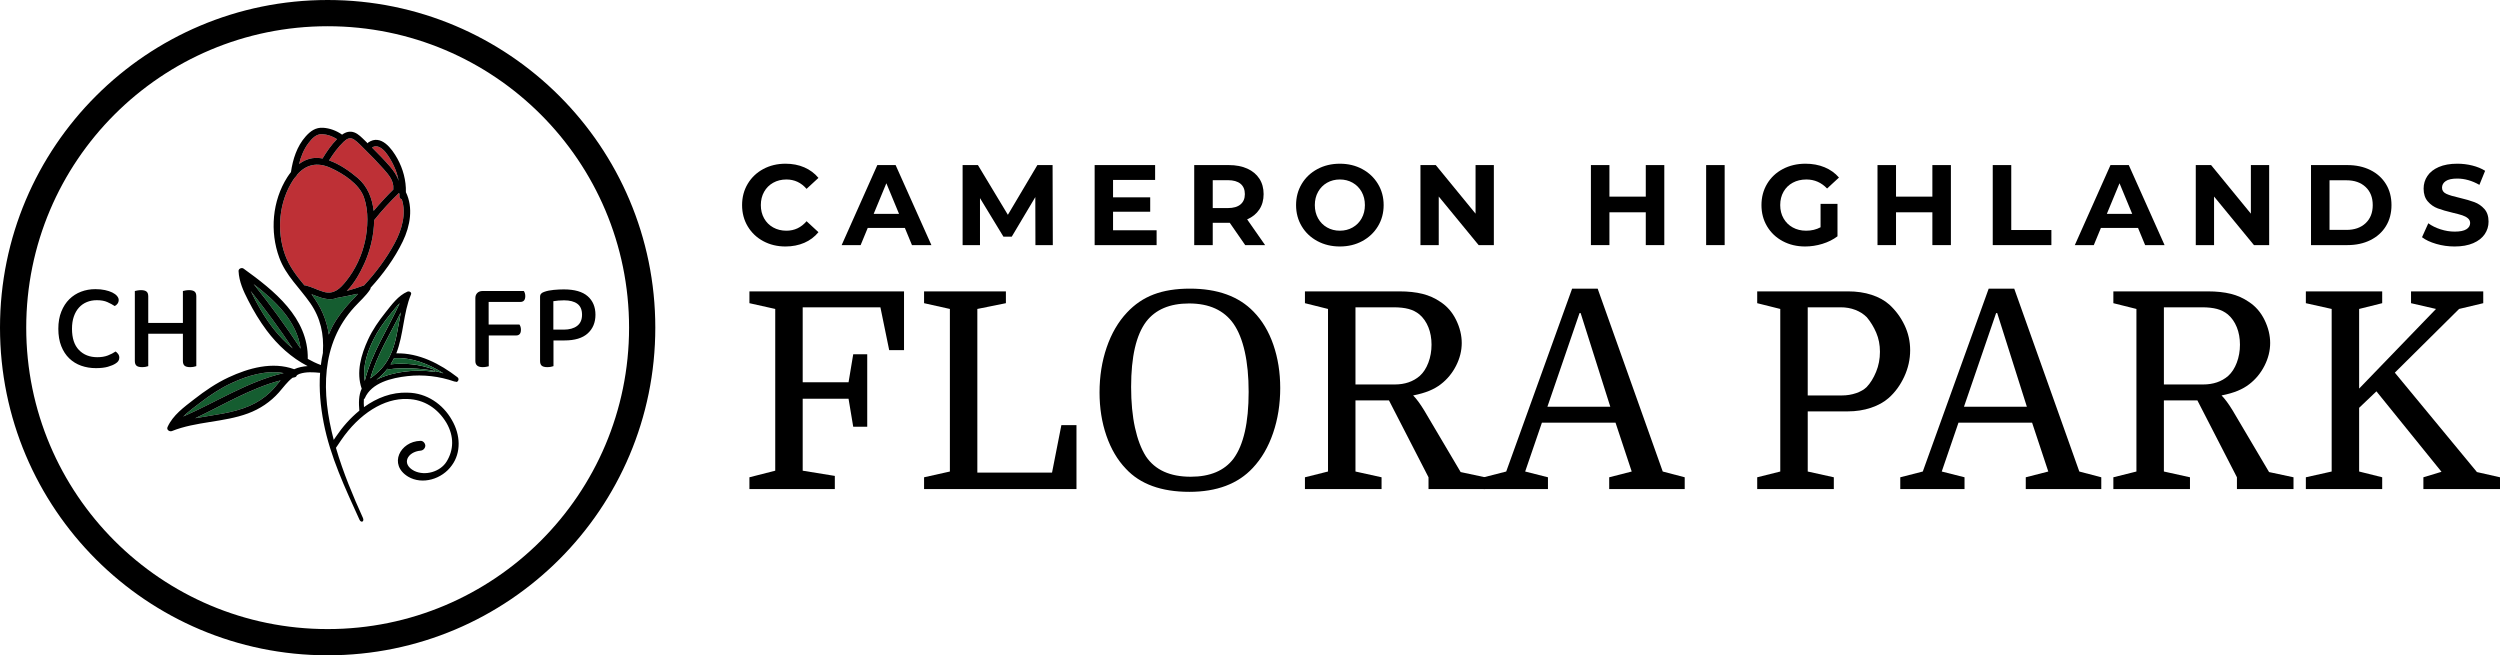
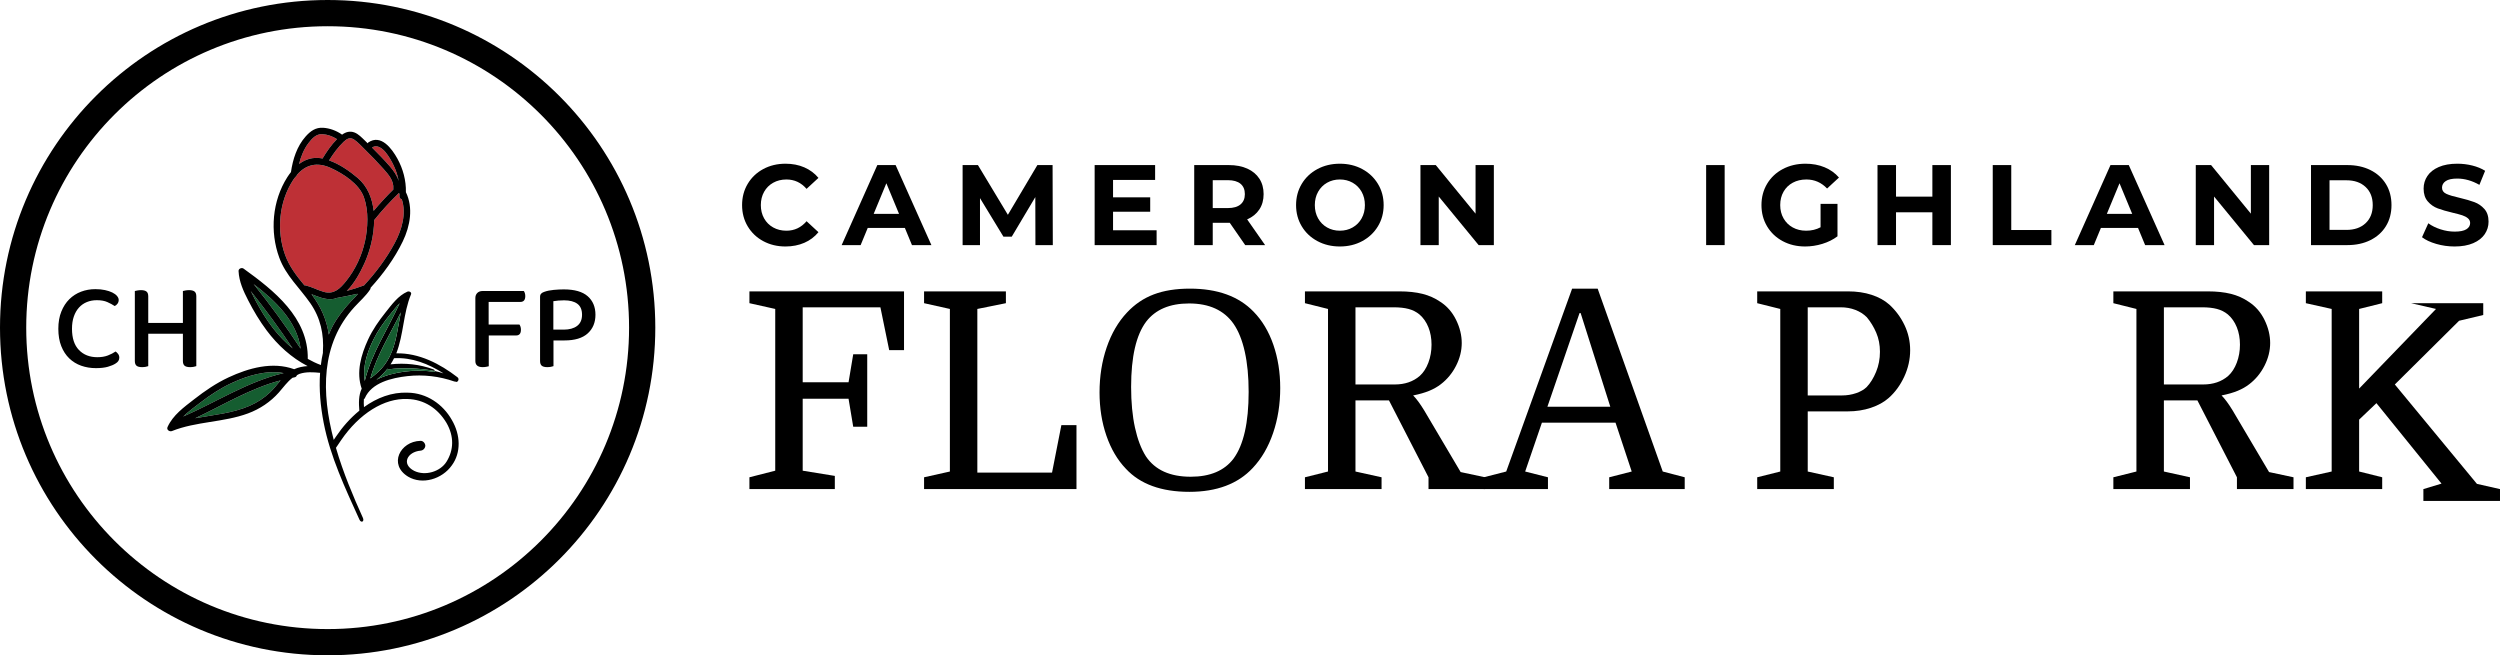
<svg xmlns="http://www.w3.org/2000/svg" version="1.1" id="Layer_1" x="0px" y="0px" width="4398.781px" height="1153.016px" viewBox="0 0 4398.781 1153.016" enable-background="new 0 0 4398.781 1153.016" xml:space="preserve">
  <g>
    <path d="M576.508,0C258.112,0,0,258.11,0,576.508c0,318.396,258.112,576.508,576.508,576.508   c318.396,0,576.508-258.112,576.508-576.508C1153.016,258.11,894.904,0,576.508,0z M576.508,1106.864   c-292.908,0-530.357-237.448-530.357-530.356c0-292.91,237.449-530.358,530.357-530.358c292.909,0,530.358,237.448,530.358,530.358   C1106.866,869.416,869.417,1106.864,576.508,1106.864z" />
    <g>
      <path fill="#155D30" d="M406.906,674.299c-19.343,9.025-37.131,20.889-54.056,33.827c-9.808,7.497-20.937,15.569-30.501,24.788    c58.87-25.717,113.9-61.824,176.812-76.455C467.999,650.861,435.216,661.092,406.906,674.299z" />
      <path fill="#155D30" d="M439.086,714.094c13.544-5.867,26.024-13.984,36.643-24.268c6.536-6.329,12.047-13.618,17.939-20.542    c-52.999,14.007-100.547,43.122-150.122,66.575C375.798,729.953,408.835,727.191,439.086,714.094z" />
      <path fill="#155D30" d="M446.294,499.819c29.419,36.582,57.053,74.534,82.758,113.834    C522.369,565.242,484.829,529.306,446.294,499.819z" />
      <path fill="#155D30" d="M449.912,529.333c8.895,16.776,18.822,33.01,30.445,48.046c10.22,13.221,21.851,25.216,34.628,35.73    c-23.01-34.8-47.773-68.372-73.791-100.979C443.986,517.98,446.948,523.742,449.912,529.333z" />
      <path fill="#BE3036" d="M629.058,312.857c17.396,14.633,25.821,35.55,28.366,58.158c10.981-13.069,22.519-25.634,34.705-37.595    c-0.062-0.448-0.193-0.852-0.143-1.365c1.337-13.72-8.305-24.865-16.857-34.457c-10.952-12.284-22.36-24.168-34.156-35.643    c-5.614-5.461-11.173-11.752-17.677-16.164c-7.149-4.849-12.728-1.899-18.427,3.526c-10.106,9.622-18.474,21.087-25.879,32.948    C597.413,288.655,614.771,300.839,629.058,312.857z" />
      <path fill="#BE3036" d="M565.319,278.451c0.705,0.114,1.387,0.45,2.09,0.585c7.021-11.739,15.485-24.239,25.551-34.21    c-7.87-5.023-16.621-8.26-26.016-8.752c-10.506-0.553-17.979,7.592-23.945,15.4c-8.389,10.977-13.514,23.849-16.818,37.186    C537.053,280.459,549.979,276.013,565.319,278.451z" />
      <path fill="#BE3036" d="M609.19,494.372c16.292-20.406,27.596-44.773,33.134-70.269c2.539-11.699,4.03-24.306,4.078-36.883    c-0.082-0.277,0.07-0.563,0.046-0.857c-0.021-13.472-1.775-26.891-6.077-39.129c-8.339-23.724-36.138-41.534-58.353-51.681    c-23.96-10.944-43.91-6.069-59.599,12.249c-0.396,1.791-1.433,3.01-2.771,3.715c-1.227,1.613-2.487,3.114-3.658,4.9    c-12.585,19.219-20.074,41.528-22.421,64.338c-2.345,22.791,0.229,46.252,8.097,67.814c7.551,20.691,20.292,37.051,34.015,53.574    c0.664-0.078,1.354-0.104,2.103,0.074c11.044,2.623,20.93,8.217,31.795,11.314C587.628,518.686,598.571,507.674,609.19,494.372z" />
      <path fill="#155D30" d="M585.49,573.46c8.511-15.771,19.574-29.792,31.692-42.927c3.816-4.138,7.899-8.144,11.863-12.256    c-0.106-0.479-0.25-0.867-0.231-1.364c-12.651,2.947-26.325,5.465-37.827,7.693c0.636,1.15-9.755,1.938-9.755,1.938    c0.305-0.066,0.755-0.145,1.067-0.211c-11.533,0.653-22.982-4.32-34.266-8.736c16.611,21.999,26.948,45.086,30.418,71.105    C580.621,583.569,582.804,578.436,585.49,573.46z" />
      <path fill="#155D30" d="M590.662,524.671c0.113-0.021,0.214-0.042,0.325-0.064c-0.007-0.016-0.01-0.034-0.018-0.049    C590.867,524.594,590.766,524.637,590.662,524.671z" />
      <path fill="#BE3036" d="M641.107,463.588c-7.048,15.444-17.385,34.91-30.96,48.297c10.268-2.785,20.417-5.959,30.403-9.747    c20.844-22.544,39.421-47.407,53.944-74.43c12.416-23.103,20.9-51.907,12.431-77.108c-2.44-0.544-4.509-2.414-4.183-5.643    c0.126-1.248,0.021-2.482,0.095-3.728c-0.294-0.542-0.628-1.075-0.94-1.611c-15.506,15.033-30.111,30.894-43.609,47.769    C658.136,414.297,650.932,442.063,641.107,463.588z" />
      <path fill="#BE3036" d="M701.556,318.624c-1.701-9.32-4.656-18.424-8.739-27.1c-4.002-8.507-8.829-16.923-14.856-24.169    c-5.043-6.066-14.668-13.607-22.74-7.979c-0.251,0.175-0.508,0.037-0.762,0.167c10.797,10.662,21.386,21.554,31.338,32.98    C692.513,300.236,698.641,308.942,701.556,318.624z" />
      <path d="M795.027,738.933c-15.574-27.587-44.153-47.612-77.653-48.024c-27.999-1.194-54.222,9.043-76.974,25.436    c-0.317-4.684-0.527-9.415-0.167-14.098c0.583-0.358,1.222-0.601,1.583-1.446c11.834-27.689,47.92-35.981,74.979-39.006    c28.015-3.132,56.326,0.205,82.907,9.53c0.431,0.151,0.694-0.111,1.079-0.088c4.314,3.116,8.451-4.145,4.19-7.429    c-30.868-23.806-67.869-42.991-107.682-42.101c13.078-33.422,12.079-70.513,25.892-103.777c1.581-3.808-3.364-6.066-6.244-4.826    c-16.414,7.066-27.717,22.959-38.555,36.55c-11.803,14.802-22.741,30.411-30.692,47.655    c-12.347,26.763-21.384,57.709-11.275,86.56c-5.594,11.814-5.271,25.345-4.146,38.7c-15.877,12.937-29.826,28.77-41.117,45.618    c-1.26,1.854-2.647,3.878-3.962,5.806c-21.702-82.457-23.116-168.639,36.46-233.842c9.255-10.127,20.097-19.439,27.649-30.982    c0.617-0.943,0.681-1.884,0.729-2.807c22.332-24.609,42.296-51.874,56.667-81.703c13.088-27.166,18.697-59.266,5.473-86.534    c0.477-20.589-5.023-40.995-14.949-59.015c-9.604-17.439-28.994-43.953-51.423-28.318c-0.561,0.392-0.489,0.928-0.826,1.383    c-1.593-1.529-3.121-3.135-4.725-4.65c-5.643-5.333-11.472-11.833-18.94-14.583c-7.614-2.803-15.08-0.727-21.419,3.975    c-0.052,0.038-0.092,0.09-0.143,0.127c-0.262-0.257-0.423-0.549-0.756-0.776c-9.577-6.558-20.768-10.693-32.387-11.467    c-13.163-0.873-22.286,5.702-30.755,15.211c-15.465,17.372-22.617,40.089-25.922,62.768c-2.255,2.863-4.418,5.835-6.414,8.975    c-26.503,41.663-31.042,95.579-14.096,141.694c11.619,31.618,35.6,52.716,54.396,79.734c18.238,26.213,24.377,54.81,22.318,86.553    c-0.02,0.303,0.09,0.524,0.108,0.806c-1.638,7.168-2.779,14.441-3.703,21.75c-0.036-0.014-0.054-0.04-0.088-0.053    c-7.995-2.979-15.59-6.668-22.916-10.775c1.125-72.592-59.533-120.348-112.99-158.862c-3.19-2.302-9.025-0.002-8.811,4.308    c0.924,18.774,8.554,35.244,17.029,51.742c9.45,18.402,20.074,36.266,32.488,52.835c19.354,25.832,43.486,47.855,71.989,62.649    c-8.211,0.531-16.162,2.121-23.629,5.501c-38.111-13.894-80.119-2.13-115.579,14.415c-21.702,10.126-41.612,23.778-60.448,38.469    c-17.792,13.876-37.379,27.828-46.85,48.947c-2.155,4.809,3.689,8.604,7.81,6.96c42.913-17.144,90.529-15.017,133.77-31.024    c20.92-7.743,39.647-20.255,54.445-36.984c7.712-8.721,14.679-18.679,23.862-25.721c1.198-0.212,2.342-0.582,3.547-0.777    c2.417-0.391,3.709-1.928,4.199-3.716c1.602-0.786,2.995-1.85,4.752-2.431c11.612-3.827,24.007-2.965,36.053-1.79    c-2.063,29.292,0.754,59.167,6.307,87.826c11.56,59.683,37.855,115.167,62.89,170.349c3.022,6.664,9.163,3.635,6.147-3.012    c-16.824-37.088-34.69-79.415-47.439-123.199c3.033-4.477,6.078-8.971,8.948-13.23c31.953-46.867,75.831-74.446,116.869-72.689    c28.929,0.771,53.135,16.021,68.722,42.104c13.719,23.922,12.695,47.739,0.146,68.032c-10.942,17.813-37.681,25.806-57.063,16.284    c-23.332-12.142-11.755-33.462,11.16-35.524c4.618-0.293,8.318-4.177,8.494-8.785c-0.302-4.561-4.135-8.815-8.76-8.461    c-35.565,0.968-56.608,41.676-21.492,63.018c24.751,14.74,59.718,4.593,77.009-20.049    C811.313,796.557,810.625,765.521,795.027,738.933z M780.114,656.826c-0.321-0.071-0.646-0.113-0.969-0.184    c-4.117-1.487-8.965-2.707-14.099-3.795c0.133,0.51,0.137,1.016,0.104,1.535c-17.678-2.526-35.647-2.916-53.432-0.527    c-15.916,2.139-34.186,6.279-49.479,14.451c0.68-0.542,1.36-1.088,2.035-1.635c6.633-5.362,12.426-11.365,17.54-17.873    c0.876,0.661,1.999,1.045,3.323,0.864c20.866-2.837,55.07-2.073,79.909,3.185c-0.336-1.287-1.042-2.468-2.599-3.041    c-24.067-8.845-49.799-11.559-75.216-8.748c2.242-3.454,4.285-7.053,6.131-10.799    C724.756,628.504,754.047,640.216,780.114,656.826z M685.505,627.497c-4.963,9.946-11.546,18.933-19.637,26.565    c-4.482,4.233-9.476,7.918-14.251,11.834c11.544-41.202,34.841-77.905,53.643-116.346    C699.971,575.973,697.615,603.231,685.505,627.497z M656.859,597.904c8.037-16.34,18.659-31.24,30.109-45.348    c5.151-6.348,10.418-13.121,16.337-19.09c-20.711,45.52-49.533,87.939-61.51,136.787    C637.618,645.688,646.01,619.963,656.859,597.904z M480.357,577.379c-11.623-15.036-21.551-31.27-30.445-48.046    c-2.964-5.591-5.926-11.353-8.718-17.202c26.018,32.606,50.781,66.179,73.791,100.979    C502.208,602.595,490.577,590.6,480.357,577.379z M446.294,499.819c38.535,29.486,76.075,65.423,82.758,113.834    C503.347,574.354,475.713,536.401,446.294,499.819z M475.729,689.826c-10.618,10.283-23.099,18.4-36.643,24.268    c-30.251,13.098-63.288,15.859-95.54,21.766c49.575-23.453,97.123-52.568,150.122-66.575    C487.775,676.208,482.265,683.497,475.729,689.826z M322.35,732.914c9.564-9.219,20.693-17.291,30.501-24.788    c16.925-12.938,34.713-24.802,54.056-33.827c28.31-13.207,61.093-23.438,92.255-17.84    C436.25,671.09,381.22,707.197,322.35,732.914z M702.838,341.229c-0.074,1.245,0.031,2.479-0.095,3.728    c-0.326,3.229,1.742,5.099,4.183,5.643c8.47,25.201-0.015,54.006-12.431,77.108c-14.523,27.022-33.101,51.886-53.944,74.43    c-9.986,3.788-20.136,6.962-30.403,9.747c13.575-13.387,23.912-32.853,30.96-48.297c9.824-21.525,17.028-49.291,17.181-76.201    c13.498-16.875,28.104-32.735,43.609-47.769C702.21,340.154,702.544,340.688,702.838,341.229z M655.22,259.376    c8.072-5.628,17.697,1.913,22.74,7.979c6.027,7.246,10.854,15.662,14.856,24.169c4.083,8.676,7.038,17.779,8.739,27.1    c-2.915-9.682-9.043-18.388-15.76-26.101c-9.952-11.427-20.541-22.318-31.338-32.98    C654.712,259.413,654.969,259.551,655.22,259.376z M604.869,249.318c5.699-5.426,11.277-8.375,18.427-3.526    c6.504,4.412,12.063,10.703,17.677,16.164c11.796,11.475,23.204,23.358,34.156,35.643c8.553,9.592,18.194,20.737,16.857,34.457    c-0.051,0.514,0.081,0.917,0.143,1.365c-12.187,11.961-23.724,24.525-34.705,37.595c-2.545-22.608-10.971-43.525-28.366-58.158    c-14.287-12.019-31.645-24.202-50.067-30.591C586.396,270.405,594.763,258.94,604.869,249.318z M542.999,251.475    c5.966-7.809,13.439-15.953,23.945-15.4c9.395,0.492,18.146,3.729,26.016,8.752c-10.065,9.971-18.529,22.471-25.551,34.21    c-0.703-0.135-1.385-0.471-2.09-0.585c-15.34-2.438-28.267,2.008-39.139,10.209C529.485,275.323,534.61,262.451,542.999,251.475z     M537.783,502.219c-0.749-0.178-1.438-0.152-2.103-0.074c-13.723-16.523-26.464-32.883-34.015-53.574    c-7.868-21.563-10.441-45.023-8.097-67.814c2.347-22.81,9.836-45.119,22.421-64.338c1.171-1.786,2.432-3.287,3.658-4.9    c1.339-0.705,2.376-1.924,2.771-3.715c15.688-18.318,35.639-23.193,59.599-12.249c22.215,10.146,50.014,27.957,58.353,51.681    c4.302,12.238,6.056,25.657,6.077,39.129c0.024,0.294-0.128,0.58-0.046,0.857c-0.048,12.577-1.539,25.184-4.078,36.883    c-5.538,25.495-16.842,49.862-33.134,70.269c-10.619,13.302-21.563,24.313-39.612,19.161    C558.713,510.436,548.827,504.842,537.783,502.219z M548.034,517.598c11.283,4.416,22.732,9.39,34.266,8.736    c-0.313,0.066-0.763,0.145-1.067,0.211c0,0,10.391-0.788,9.755-1.938c-0.111,0.022-0.212,0.044-0.325,0.064    c0.104-0.034,0.205-0.077,0.308-0.113c0.008,0.015,0.011,0.033,0.018,0.049c11.502-2.229,25.176-4.746,37.827-7.693    c-0.019,0.497,0.125,0.886,0.231,1.364c-3.964,4.112-8.047,8.118-11.863,12.256c-12.118,13.135-23.182,27.156-31.692,42.927    c-2.687,4.976-4.869,10.109-7.038,15.243C574.982,562.684,564.646,539.597,548.034,517.598z" />
      <path fill="#155D30" d="M703.306,533.467c-5.919,5.969-11.186,12.742-16.337,19.09c-11.45,14.107-22.072,29.008-30.109,45.348    c-10.85,22.059-19.241,47.784-15.063,72.35C653.772,621.406,682.595,578.986,703.306,533.467z" />
      <path fill="#155D30" d="M665.868,654.063c8.091-7.633,14.674-16.619,19.637-26.565c12.11-24.266,14.466-51.524,19.755-77.946    c-18.802,38.44-42.099,75.144-53.643,116.346C656.393,661.98,661.386,658.296,665.868,654.063z" />
      <path fill="#155D30" d="M685.138,649.663c-1.324,0.181-2.447-0.203-3.323-0.864c-5.114,6.508-10.907,12.511-17.54,17.873    c-0.675,0.547-1.355,1.093-2.035,1.635c15.294-8.172,33.563-12.313,49.479-14.451c17.784-2.389,35.754-1.999,53.432,0.527    c0.033-0.52,0.029-1.025-0.104-1.535C740.208,647.59,706.004,646.826,685.138,649.663z" />
-       <path fill="#155D30" d="M687.232,641.059c25.417-2.811,51.148-0.097,75.216,8.748c1.557,0.573,2.263,1.754,2.599,3.041    c5.134,1.088,9.981,2.308,14.099,3.795c0.323,0.07,0.647,0.112,0.969,0.184c-26.067-16.61-55.358-28.322-86.751-26.566    C691.518,634.006,689.475,637.604,687.232,641.059z" />
    </g>
    <g>
      <path d="M208.845,527.762c0,2.478-0.698,4.67-2.075,6.555c-1.388,1.896-3.029,3.283-4.925,4.151    c-3.791-2.467-8.122-4.808-13.004-6.989s-11.035-3.283-18.459-3.283c-6.417,0-12.272,1.102-17.588,3.283    c-5.327,2.182-9.913,5.39-13.768,9.616c-3.865,4.225-6.883,9.466-9.076,15.736c-2.181,6.258-3.271,13.47-3.271,21.624    c0,16.468,4.076,28.921,12.231,37.371c8.164,8.451,18.945,12.676,32.341,12.676c7.138,0,13.333-1.016,18.574-3.061    c5.253-2.043,9.764-4.373,13.556-6.988c1.599,1.016,3.093,2.478,4.479,4.362c1.376,1.896,2.075,4.088,2.075,6.556    c0,2.044-0.551,3.939-1.642,5.686c-1.091,1.748-2.88,3.347-5.358,4.809c-3.197,2.044-7.571,3.855-13.11,5.465    c-5.538,1.6-12.527,2.404-20.979,2.404c-9.318,0-17.991-1.42-25.997-4.269c-8.017-2.838-15.006-7.138-20.979-12.889    c-5.974-5.749-10.675-12.961-14.095-21.634c-3.421-8.663-5.137-18.829-5.137-30.488c0-11.362,1.747-21.412,5.242-30.149    c3.494-8.747,8.196-16.022,14.096-21.857c5.897-5.824,12.781-10.229,20.649-13.216s16.244-4.479,25.13-4.479    c6.27,0,11.913,0.551,16.933,1.641c5.03,1.09,9.329,2.51,12.898,4.257c3.568,1.747,6.333,3.791,8.303,6.122    C207.86,523.102,208.845,525.433,208.845,527.762z" />
      <path d="M326.401,511.051c2.033-0.371,4.151-0.551,6.333-0.551c4.227,0,7.393,0.805,9.511,2.404    c2.106,1.609,3.166,4.447,3.166,8.524v122.799c-1.166,0.444-2.732,0.838-4.692,1.208c-1.969,0.36-4.045,0.55-6.236,0.55    c-4.512,0-7.752-0.847-9.722-2.52s-2.943-4.479-2.943-8.409v-47.855h-60.966v57.026c-1.176,0.444-2.7,0.838-4.596,1.208    c-1.896,0.36-4.004,0.55-6.333,0.55c-4.522,0-7.763-0.847-9.722-2.52c-1.97-1.673-2.954-4.479-2.954-8.409V512.036    c1.165-0.296,2.731-0.625,4.701-0.985c1.959-0.371,4.035-0.551,6.228-0.551c4.225,0,7.392,0.805,9.498,2.404    c2.119,1.609,3.178,4.447,3.178,8.524v46.765h60.966v-56.157C322.833,511.74,324.358,511.411,326.401,511.051z" />
    </g>
    <g>
      <path d="M921.623,512.036c0.72,0.868,1.345,2.106,1.854,3.706c0.508,1.609,0.762,3.357,0.762,5.253    c0,6.841-2.912,10.262-8.736,10.262h-55.724v39.774h54.188c0.731,1.018,1.346,2.298,1.864,3.824    c0.509,1.523,0.763,3.313,0.763,5.357c0,6.693-2.838,10.05-8.524,10.05h-48.067v54.188c-1.027,0.297-2.521,0.615-4.479,0.985    c-1.971,0.36-4.046,0.55-6.237,0.55c-8.589,0-12.889-3.568-12.889-10.716v-110.78c0-3.791,1.165-6.81,3.495-9.075    c2.33-2.256,5.39-3.378,9.182-3.378H921.623z" />
      <path d="M973.852,598.999v45.229c-1.175,0.444-2.7,0.838-4.596,1.208c-1.896,0.36-4.003,0.55-6.333,0.55    c-4.521,0-7.762-0.847-9.721-2.52c-1.97-1.673-2.955-4.479-2.955-8.409v-112.76c0-2.467,0.688-4.405,2.075-5.781    c1.388-1.387,3.315-2.446,5.793-3.178c4.511-1.598,9.901-2.689,16.171-3.271c6.259-0.582,12.156-0.879,17.695-0.879    c18.935,0,32.966,4.013,42.063,12.02c9.107,8.017,13.66,18.87,13.66,32.563c0,13.693-4.553,24.654-13.66,32.883    c-9.097,8.238-22.683,12.347-40.749,12.347H973.852z M991.77,579.99c10.05,0,17.95-2.182,23.7-6.555    c5.76-4.373,8.642-10.929,8.642-19.666c0-8.746-2.732-15.153-8.197-19.23c-5.464-4.077-13.301-6.121-23.487-6.121    c-3.357,0-6.673,0.148-9.944,0.435c-3.282,0.296-6.227,0.656-8.853,1.101v50.037H991.77z" />
    </g>
  </g>
  <g>
    <g>
      <g>
        <path d="M1501.259,750.887l-8.217-49.286h-80.685v126.592l56.532,9.177v23.192h-150.27v-20.773l45.422-11.596V543.601     l-45.422-10.14V512.68h272.024v103.4h-26.096l-15.46-75.373h-136.731V672.61h80.685l8.217-49.286h24.639v127.563H1501.259z" />
      </g>
      <g>
        <path d="M1719.646,831.571h131.419l16.433-83.587h26.57v112.577h-268.159v-20.773l45.421-10.148V543.601l-45.421-10.14V512.68     h143.985v20.781l-50.248,10.14V831.571z" />
      </g>
      <g>
        <g>
          <path d="M2252.574,682.759c0,28.349-4.194,54.765-12.566,79.238c-8.38,24.483-20.288,44.936-35.749,61.358      c-26.096,28.029-63.301,42.042-111.616,42.042c-49.277,0-86.483-13.537-111.607-40.595c-14.819-15.46-26.26-34.86-34.302-58.217      c-8.059-23.347-12.08-48.719-12.08-76.097c0-28.338,4.176-54.754,12.557-79.237c8.371-24.482,20.298-44.936,35.758-61.367      c13.528-14.49,29.229-25.124,47.107-31.885c17.879-6.769,39.056-10.148,63.539-10.148c48.626,0,85.996,13.528,112.093,40.585      c15.139,15.461,26.735,34.87,34.787,58.218C2248.545,630.02,2252.574,655.383,2252.574,682.759z M1990.213,680.827      c0,27.058,2.253,50.897,6.769,71.507c4.508,20.617,10.946,37.527,19.326,50.734c16.104,23.842,42.354,35.748,78.753,35.748      c34.137,0,59.263-10.624,75.372-31.884c17.715-24.161,26.572-63.3,26.572-117.413c0-26.728-2.254-50.248-6.76-70.537      c-4.516-20.297-11.11-36.719-19.813-49.286c-16.752-23.833-42.838-35.758-78.266-35.758c-33.826,0-58.95,10.634-75.383,31.892      C1999.071,589.352,1990.213,627.675,1990.213,680.827z" />
        </g>
      </g>
      <g>
        <path d="M2535.232,675.99c-5.798,4.517-12.566,8.382-20.297,11.597c-7.73,3.224-17.238,5.962-28.505,8.216     c5.799,5.798,12.237,14.5,19.327,26.095l64.262,108.704l43.003,9.187v20.773h-99.535v-20.773l-69.574-135.294h-58.949V829.64     l45.906,10.148v20.773h-134.807v-20.773l40.585-10.148V543.601l-40.585-10.14V512.68h166.206c15.46,0,28.989,1.456,40.585,4.35     c11.595,2.904,22.064,7.576,31.408,14.015c11.915,7.73,21.176,18.354,27.779,31.893c6.604,13.528,9.91,27.057,9.91,40.586     c0,13.528-3.307,26.81-9.91,39.861C2555.438,656.427,2546.499,667.299,2535.232,675.99z M2454.062,676.477     c17.706,0,32.369-4.992,43.966-14.976c6.438-5.798,11.514-13.61,15.223-23.438c3.691-9.819,5.55-20.371,5.55-31.646     c0-11.266-1.858-21.497-5.55-30.684c-3.709-9.178-8.938-16.66-15.708-22.458c-5.478-4.517-11.834-7.741-19.088-9.674     c-7.244-1.932-16.021-2.894-26.325-2.894h-67.165v135.77H2454.062z" />
      </g>
      <g>
        <path d="M2842.511,743.633h-129.484l-29.477,86.007l40.1,10.148v20.773h-113.054v-20.773l39.614-10.148l115.958-321.788h44.937     l114.51,321.788l38.653,10.148v20.773h-132.866v-20.773l39.614-10.148L2842.511,743.633z M2722.688,715.614h110.646     l-52.182-164.759h-1.933L2722.688,715.614z" />
      </g>
      <g>
        <path d="M3180.722,723.83v105.81l45.906,10.148v20.773h-134.807v-20.773l40.584-10.148V543.601l-40.584-10.14V512.68h159.931     c15.132,0,28.907,2.024,41.31,6.045c12.393,4.03,22.779,9.745,31.16,17.146c11.274,10.314,20.215,22.395,26.818,36.244     c6.594,13.85,9.901,28.504,9.901,43.966c0,16.11-3.463,31.645-10.388,46.629c-6.933,14.977-16.027,27.461-27.294,37.445     c-8.382,7.409-18.851,13.207-31.407,17.393c-12.566,4.186-26.096,6.283-40.586,6.283H3180.722z M3240.633,695.803     c9.013,0,17.476-1.365,25.372-4.104c7.885-2.739,14.086-6.356,18.602-10.872c6.439-6.769,11.908-15.626,16.423-26.581     c4.507-10.945,6.77-22.705,6.77-35.264c0-12.236-2.181-23.438-6.522-33.586c-4.351-10.141-9.91-19.245-16.67-27.297     c-5.486-5.477-12.163-9.735-20.059-12.805c-7.896-3.059-16.505-4.588-25.848-4.588h-57.979v155.096H3240.633z" />
      </g>
      <g>
-         <path d="M3575.473,743.633h-129.487l-29.474,86.007l40.1,10.148v20.773h-113.056v-20.773l39.615-10.148l115.958-321.788h44.936     l114.511,321.788l38.652,10.148v20.773h-132.866v-20.773l39.614-10.148L3575.473,743.633z M3455.648,715.614h110.646     l-52.181-164.759h-1.934L3455.648,715.614z" />
-       </g>
+         </g>
      <g>
        <path d="M3957.655,675.99c-5.797,4.517-12.566,8.382-20.297,11.597c-7.73,3.224-17.239,5.962-28.504,8.216     c5.799,5.798,12.237,14.5,19.327,26.095l64.261,108.704l43.004,9.187v20.773h-99.534v-20.773l-69.574-135.294h-58.95V829.64     l45.906,10.148v20.773h-134.808v-20.773l40.585-10.148V543.601l-40.585-10.14V512.68h166.206c15.461,0,28.99,1.456,40.585,4.35     c11.597,2.904,22.065,7.576,31.407,14.015c11.917,7.73,21.178,18.354,27.781,31.893c6.604,13.528,9.91,27.057,9.91,40.586     c0,13.528-3.307,26.81-9.91,39.861C3977.862,656.427,3968.922,667.299,3957.655,675.99z M3876.485,676.477     c17.705,0,32.369-4.992,43.965-14.976c6.439-5.798,11.515-13.61,15.223-23.438c3.692-9.819,5.551-20.371,5.551-31.646     c0-11.266-1.858-21.497-5.551-30.684c-3.708-9.178-8.939-16.66-15.708-22.458c-5.479-4.517-11.834-7.741-19.087-9.674     c-7.246-1.932-16.021-2.894-26.325-2.894h-67.165v135.77H3876.485z" />
      </g>
      <g>
-         <path d="M4150.919,683.722l135.284-140.121l-43.967-10.14V512.68h127.069v20.781l-42.518,10.14l-113.054,112.103l144.462,174.898     l40.585,9.187v20.773h-134.799v-20.773l31.883-9.663l-114.511-141.568l-30.436,28.99V829.64l40.584,10.148v20.773h-134.321     v-20.773l45.42-10.148V543.601l-45.42-10.14V512.68h134.321v20.781l-40.584,10.14V683.722z" />
+         <path d="M4150.919,683.722l135.284-140.121l-43.967-10.14h127.069v20.781l-42.518,10.14l-113.054,112.103l144.462,174.898     l40.585,9.187v20.773h-134.799v-20.773l31.883-9.663l-114.511-141.568l-30.436,28.99V829.64l40.584,10.148v20.773h-134.321     v-20.773l45.42-10.148V543.601l-45.42-10.14V512.68h134.321v20.781l-40.584,10.14V683.722z" />
      </g>
    </g>
    <g>
      <g>
        <path d="M1343.021,424.322c-11.595-6.229-20.719-14.885-27.35-25.949c-6.641-11.055-9.966-23.558-9.966-37.508     c0-13.948,3.325-26.451,9.966-37.517c6.631-11.064,15.755-19.71,27.35-25.948c11.596-6.237,24.639-9.352,39.129-9.352     c12.201,0,23.229,2.144,33.084,6.439c9.855,4.287,18.136,10.46,24.841,18.501l-20.921,19.308     c-9.517-10.99-21.313-16.495-35.4-16.495c-8.721,0-16.488,1.915-23.328,5.733c-6.843,3.829-12.175,9.159-15.993,15.992     c-3.819,6.842-5.733,14.619-5.733,23.338c0,8.721,1.914,16.488,5.733,23.33c3.818,6.842,9.15,12.173,15.993,15.992     c6.84,3.819,14.607,5.734,23.328,5.734c14.087,0,25.884-5.561,35.4-16.698l20.921,19.308     c-6.705,8.188-15.021,14.417-24.942,18.713c-9.919,4.285-20.983,6.438-33.184,6.438     C1367.596,433.683,1354.616,430.561,1343.021,424.322z" />
      </g>
      <g>
        <path d="M1592.146,401.094h-65.38l-12.466,30.172h-33.395l62.76-140.809h32.187l62.961,140.809h-34.201L1592.146,401.094z      M1581.889,376.354l-22.331-53.912l-22.33,53.912H1581.889z" />
      </g>
      <g>
        <path d="M1821.854,431.266l-0.201-84.487l-41.437,69.603h-14.684l-41.235-67.788v82.673h-30.573V290.457h26.956l52.693,87.5     l51.896-87.5h26.755l0.403,140.809H1821.854z" />
      </g>
      <g>
        <path d="M2035.066,405.114v26.151h-109.024V290.457h106.404v26.15h-74.025v30.574h65.379v25.344h-65.379v32.589H2035.066z" />
      </g>
      <g>
        <path d="M2190.95,431.266l-27.149-39.222h-1.61h-28.367v39.222h-32.58V290.457h60.947c12.465,0,23.301,2.09,32.486,6.238     c9.18,4.158,16.26,10.058,21.215,17.705c4.964,7.639,7.447,16.688,7.447,27.147c0,10.462-2.511,19.483-7.549,27.058     c-5.027,7.574-12.164,13.383-21.414,17.403l31.581,45.257H2190.95z M2182.707,323.349c-5.102-4.222-12.54-6.339-22.331-6.339     h-26.553v49.086h26.553c9.791,0,17.229-2.144,22.331-6.438c5.093-4.288,7.639-10.323,7.639-18.109     C2190.346,333.645,2187.8,327.571,2182.707,323.349z" />
      </g>
      <g>
        <path d="M2317.973,424.222c-11.733-6.302-20.921-14.984-27.552-26.05c-6.641-11.056-9.966-23.494-9.966-37.307     c0-13.811,3.325-26.251,9.966-37.314c6.631-11.064,15.818-19.748,27.552-26.05s24.913-9.452,39.522-9.452     c14.618,0,27.762,3.15,39.432,9.452c11.669,6.302,20.846,14.985,27.551,26.05c6.705,11.063,10.066,23.504,10.066,37.314     c0,13.813-3.361,26.251-10.066,37.307c-6.705,11.065-15.882,19.748-27.551,26.05c-11.67,6.311-24.813,9.461-39.432,9.461     C2342.886,433.683,2329.706,430.532,2317.973,424.222z M2380.026,400.188c6.705-3.819,11.973-9.15,15.792-15.992     s5.733-14.609,5.733-23.33c0-8.719-1.914-16.496-5.733-23.338c-3.819-6.833-9.087-12.163-15.792-15.992     c-6.703-3.818-14.215-5.733-22.531-5.733c-8.308,0-15.818,1.915-22.522,5.733c-6.704,3.829-11.972,9.159-15.791,15.992     c-3.82,6.842-5.733,14.619-5.733,23.338c0,8.721,1.913,16.488,5.733,23.33c3.819,6.842,9.087,12.173,15.791,15.992     s14.215,5.734,22.522,5.734C2365.812,405.922,2373.323,404.007,2380.026,400.188z" />
      </g>
      <g>
        <path d="M2628.447,290.457v140.809h-26.754l-70.206-85.484v85.484h-32.178V290.457h26.956l69.996,85.494v-85.494H2628.447z" />
      </g>
      <g>
-         <path d="M2928.361,290.457v140.809h-32.588v-57.732h-63.97v57.732h-32.579V290.457h32.579v55.524h63.97v-55.524H2928.361z" />
-       </g>
+         </g>
      <g>
        <path d="M3001.977,290.457h32.58v140.809h-32.58V290.457z" />
      </g>
      <g>
        <path d="M3203.317,358.649h29.768v57.127c-7.639,5.771-16.486,10.194-26.544,13.271c-10.056,3.087-20.188,4.635-30.372,4.635     c-14.618,0-27.762-3.122-39.431-9.36c-11.67-6.229-20.819-14.885-27.45-25.949c-6.642-11.055-9.967-23.558-9.967-37.508     c0-13.948,3.325-26.451,9.967-37.517c6.631-11.064,15.854-19.71,27.65-25.948c11.798-6.237,25.079-9.352,39.826-9.352     c12.337,0,23.539,2.079,33.597,6.238c10.057,4.158,18.502,10.185,25.344,18.098l-20.921,19.309     c-10.057-10.588-22.191-15.892-36.408-15.892c-8.985,0-16.963,1.886-23.934,5.633c-6.979,3.756-12.41,9.06-16.294,15.892     c-3.893,6.843-5.835,14.684-5.835,23.539c0,8.721,1.942,16.488,5.835,23.33c3.884,6.842,9.287,12.173,16.193,15.992     s14.784,5.734,23.632,5.734c9.389,0,17.834-2.016,25.344-6.037V358.649z" />
      </g>
      <g>
        <path d="M3432.631,290.457v140.809h-32.589v-57.732h-63.969v57.732h-32.579V290.457h32.579v55.524h63.969v-55.524H3432.631z" />
      </g>
      <g>
        <path d="M3506.255,290.457h32.58v114.255h70.609v26.554h-103.189V290.457z" />
      </g>
      <g>
        <path d="M3761.911,401.094h-65.38l-12.466,30.172h-33.396l62.761-140.809h32.187l62.962,140.809h-34.203L3761.911,401.094z      M3751.653,376.354l-22.332-53.912l-22.33,53.912H3751.653z" />
      </g>
      <g>
        <path d="M3992.626,290.457v140.809h-26.754l-70.207-85.484v85.484h-32.176V290.457h26.955l69.996,85.494v-85.494H3992.626z" />
      </g>
      <g>
        <path d="M4066.241,290.457h63.958c15.287,0,28.798,2.922,40.531,8.757c11.733,5.834,20.855,14.051,27.359,24.64     c6.503,10.597,9.755,22.925,9.755,37.012c0,14.079-3.252,26.417-9.755,37.005c-6.504,10.597-15.626,18.813-27.359,24.647     s-25.244,8.748-40.531,8.748h-63.958V290.457z M4128.599,404.51c14.076,0,25.307-3.92,33.687-11.77     c8.381-7.84,12.576-18.466,12.576-31.875c0-13.408-4.195-24.042-12.576-31.884c-8.38-7.849-19.61-11.769-33.687-11.769h-29.777     v87.297H4128.599z" />
      </g>
      <g>
        <path d="M4286.596,429.148c-10.396-3.013-18.739-6.934-25.04-11.76l11.063-24.547c6.036,4.432,13.208,7.987,21.524,10.661     c8.308,2.684,16.625,4.029,24.94,4.029c9.251,0,16.093-1.373,20.518-4.131c4.425-2.737,6.632-6.401,6.632-10.953     c0-3.354-1.301-6.138-3.92-8.354c-2.611-2.207-5.964-3.984-10.058-5.331c-4.094-1.337-9.626-2.812-16.597-4.423     c-10.726-2.547-19.51-5.094-26.342-7.64c-6.843-2.546-12.714-6.64-17.605-12.272c-4.9-5.634-7.345-13.145-7.345-22.534     c0-8.178,2.216-15.589,6.64-22.22c4.425-6.641,11.093-11.897,20.013-15.79c8.923-3.894,19.813-5.835,32.69-5.835     c8.985,0,17.77,1.072,26.352,3.216c8.573,2.151,16.094,5.229,22.524,9.251l-10.058,24.748     c-13.007-7.374-26.013-11.065-39.02-11.065c-9.122,0-15.865,1.476-20.215,4.424c-4.36,2.95-6.539,6.843-6.539,11.67     s2.518,8.417,7.547,10.762c5.028,2.345,12.704,4.653,23.027,6.935c10.724,2.546,19.509,5.102,26.352,7.647     c6.839,2.546,12.704,6.567,17.603,12.063c4.893,5.504,7.338,12.941,7.338,22.331c0,8.04-2.245,15.387-6.741,22.026     c-4.488,6.632-11.229,11.898-20.215,15.792c-8.986,3.884-19.913,5.834-32.781,5.834     C4307.746,433.683,4296.982,432.171,4286.596,429.148z" />
      </g>
    </g>
  </g>
</svg>